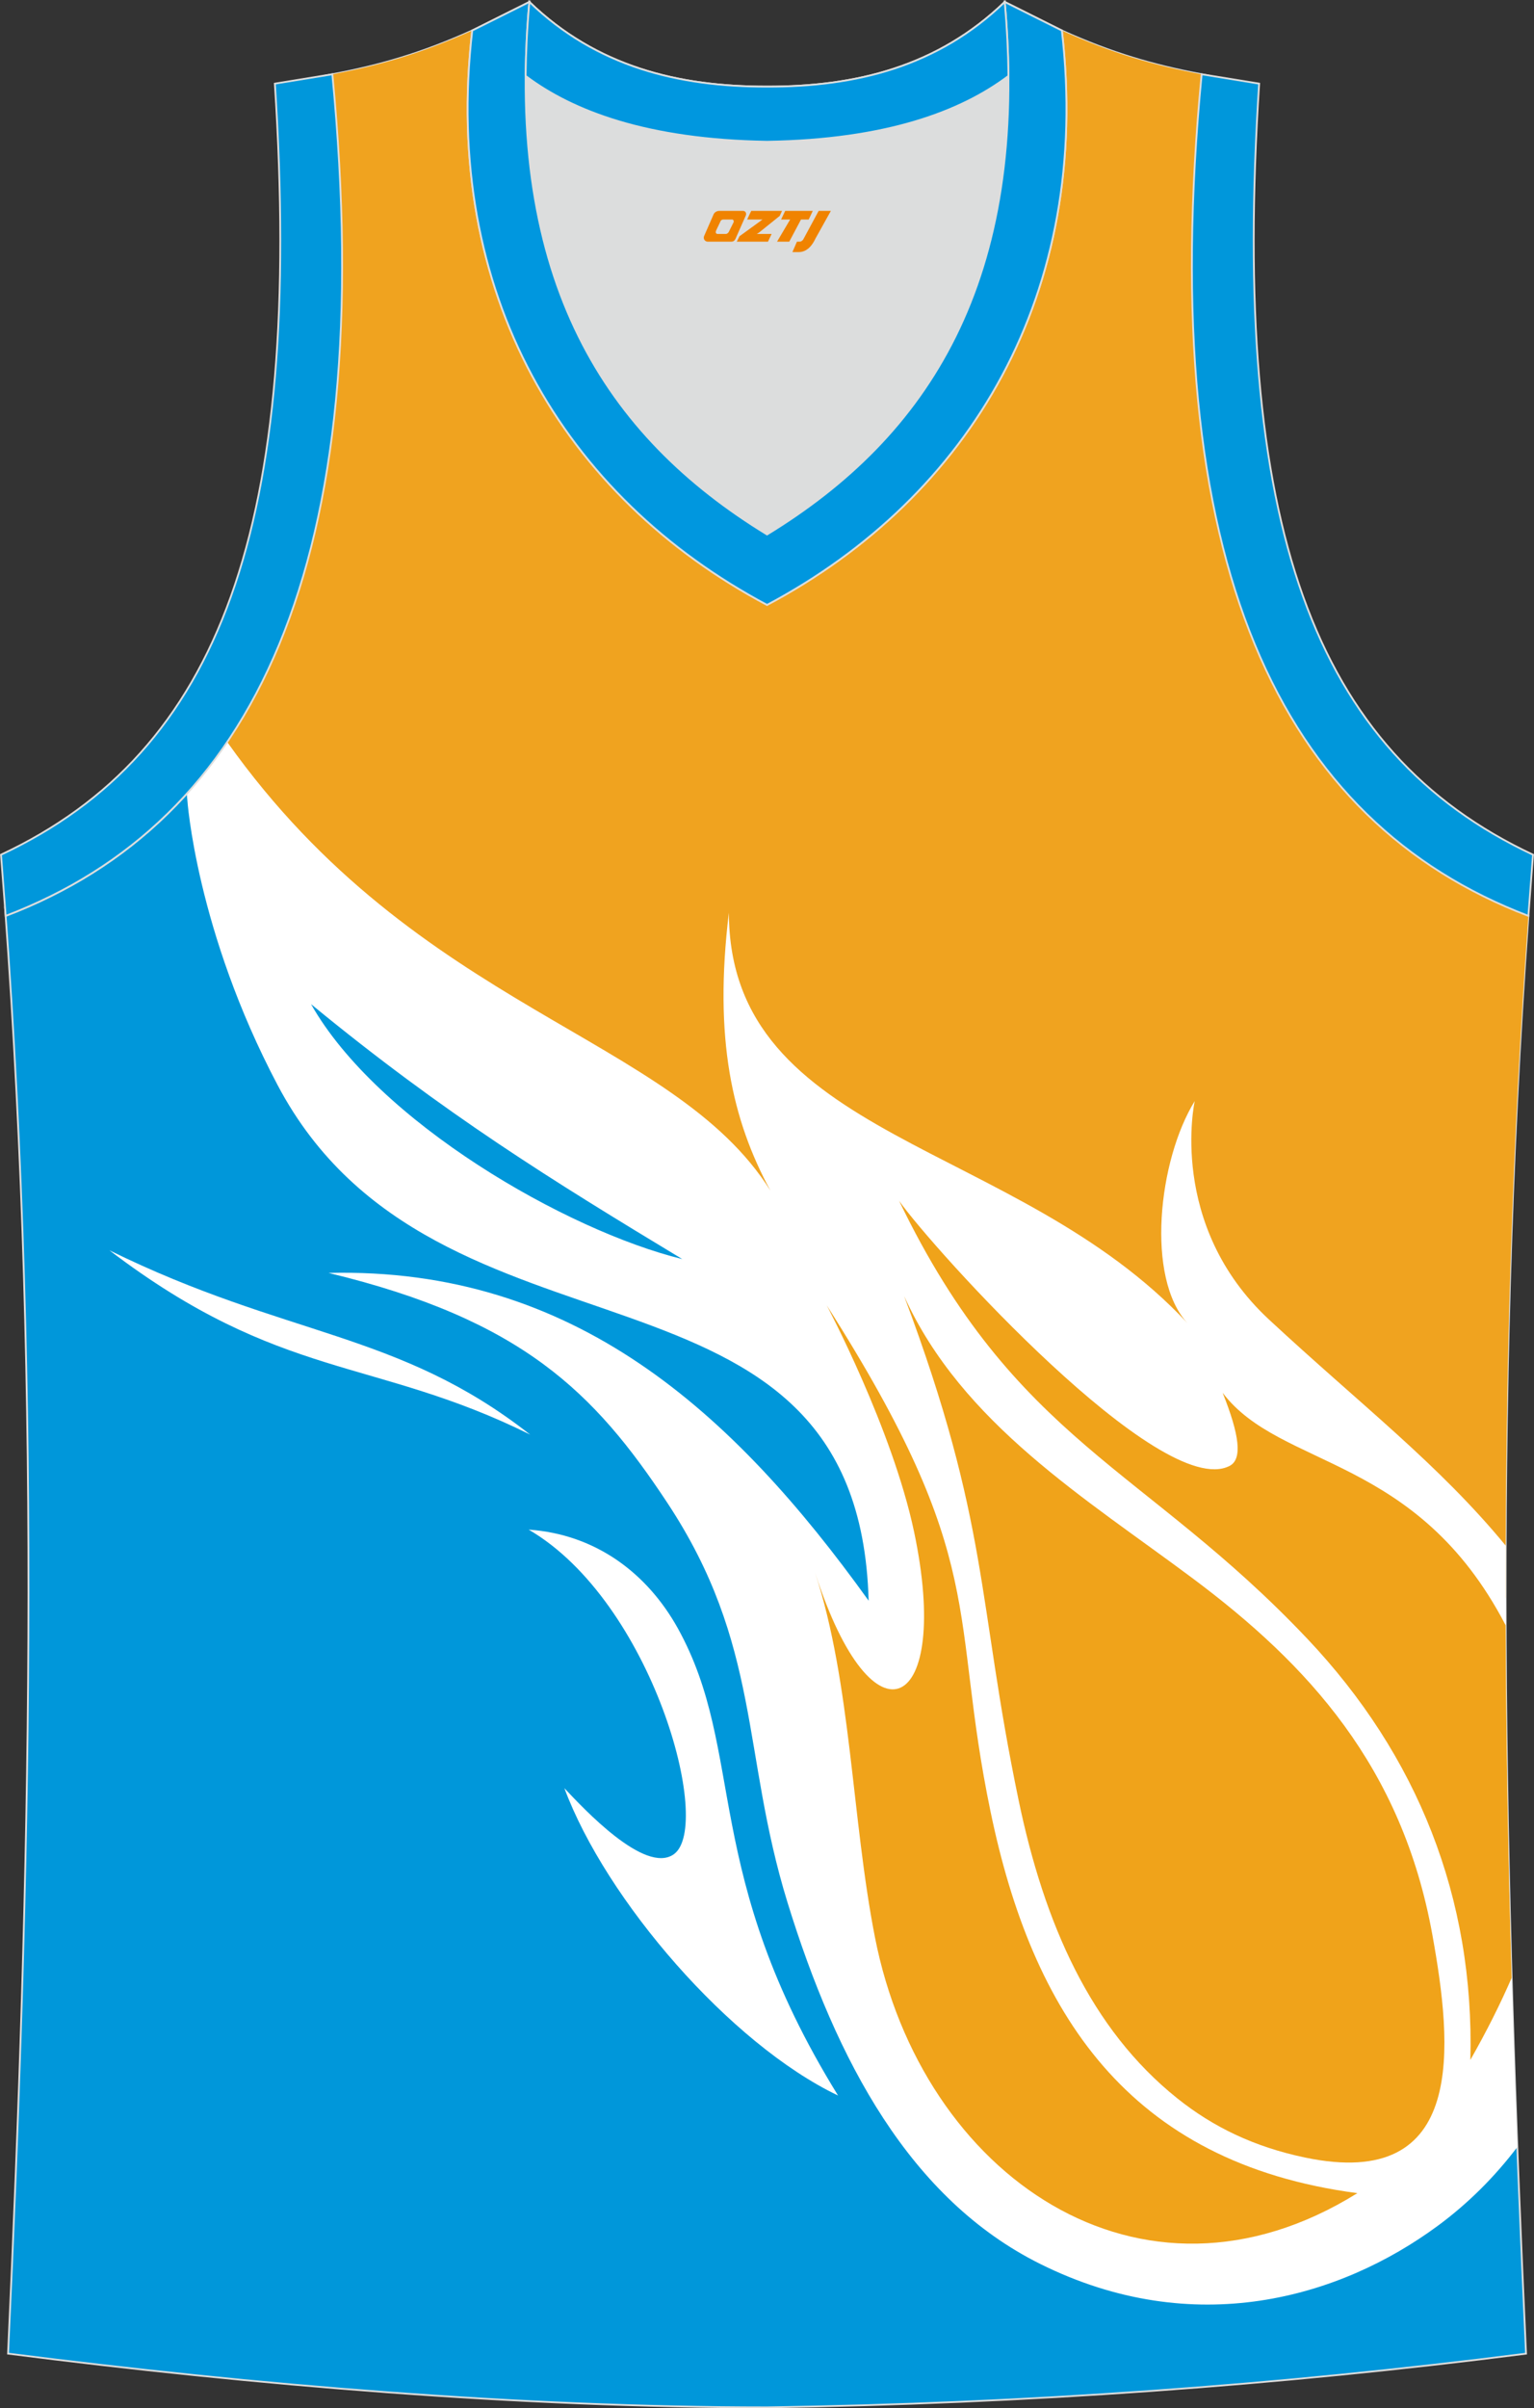
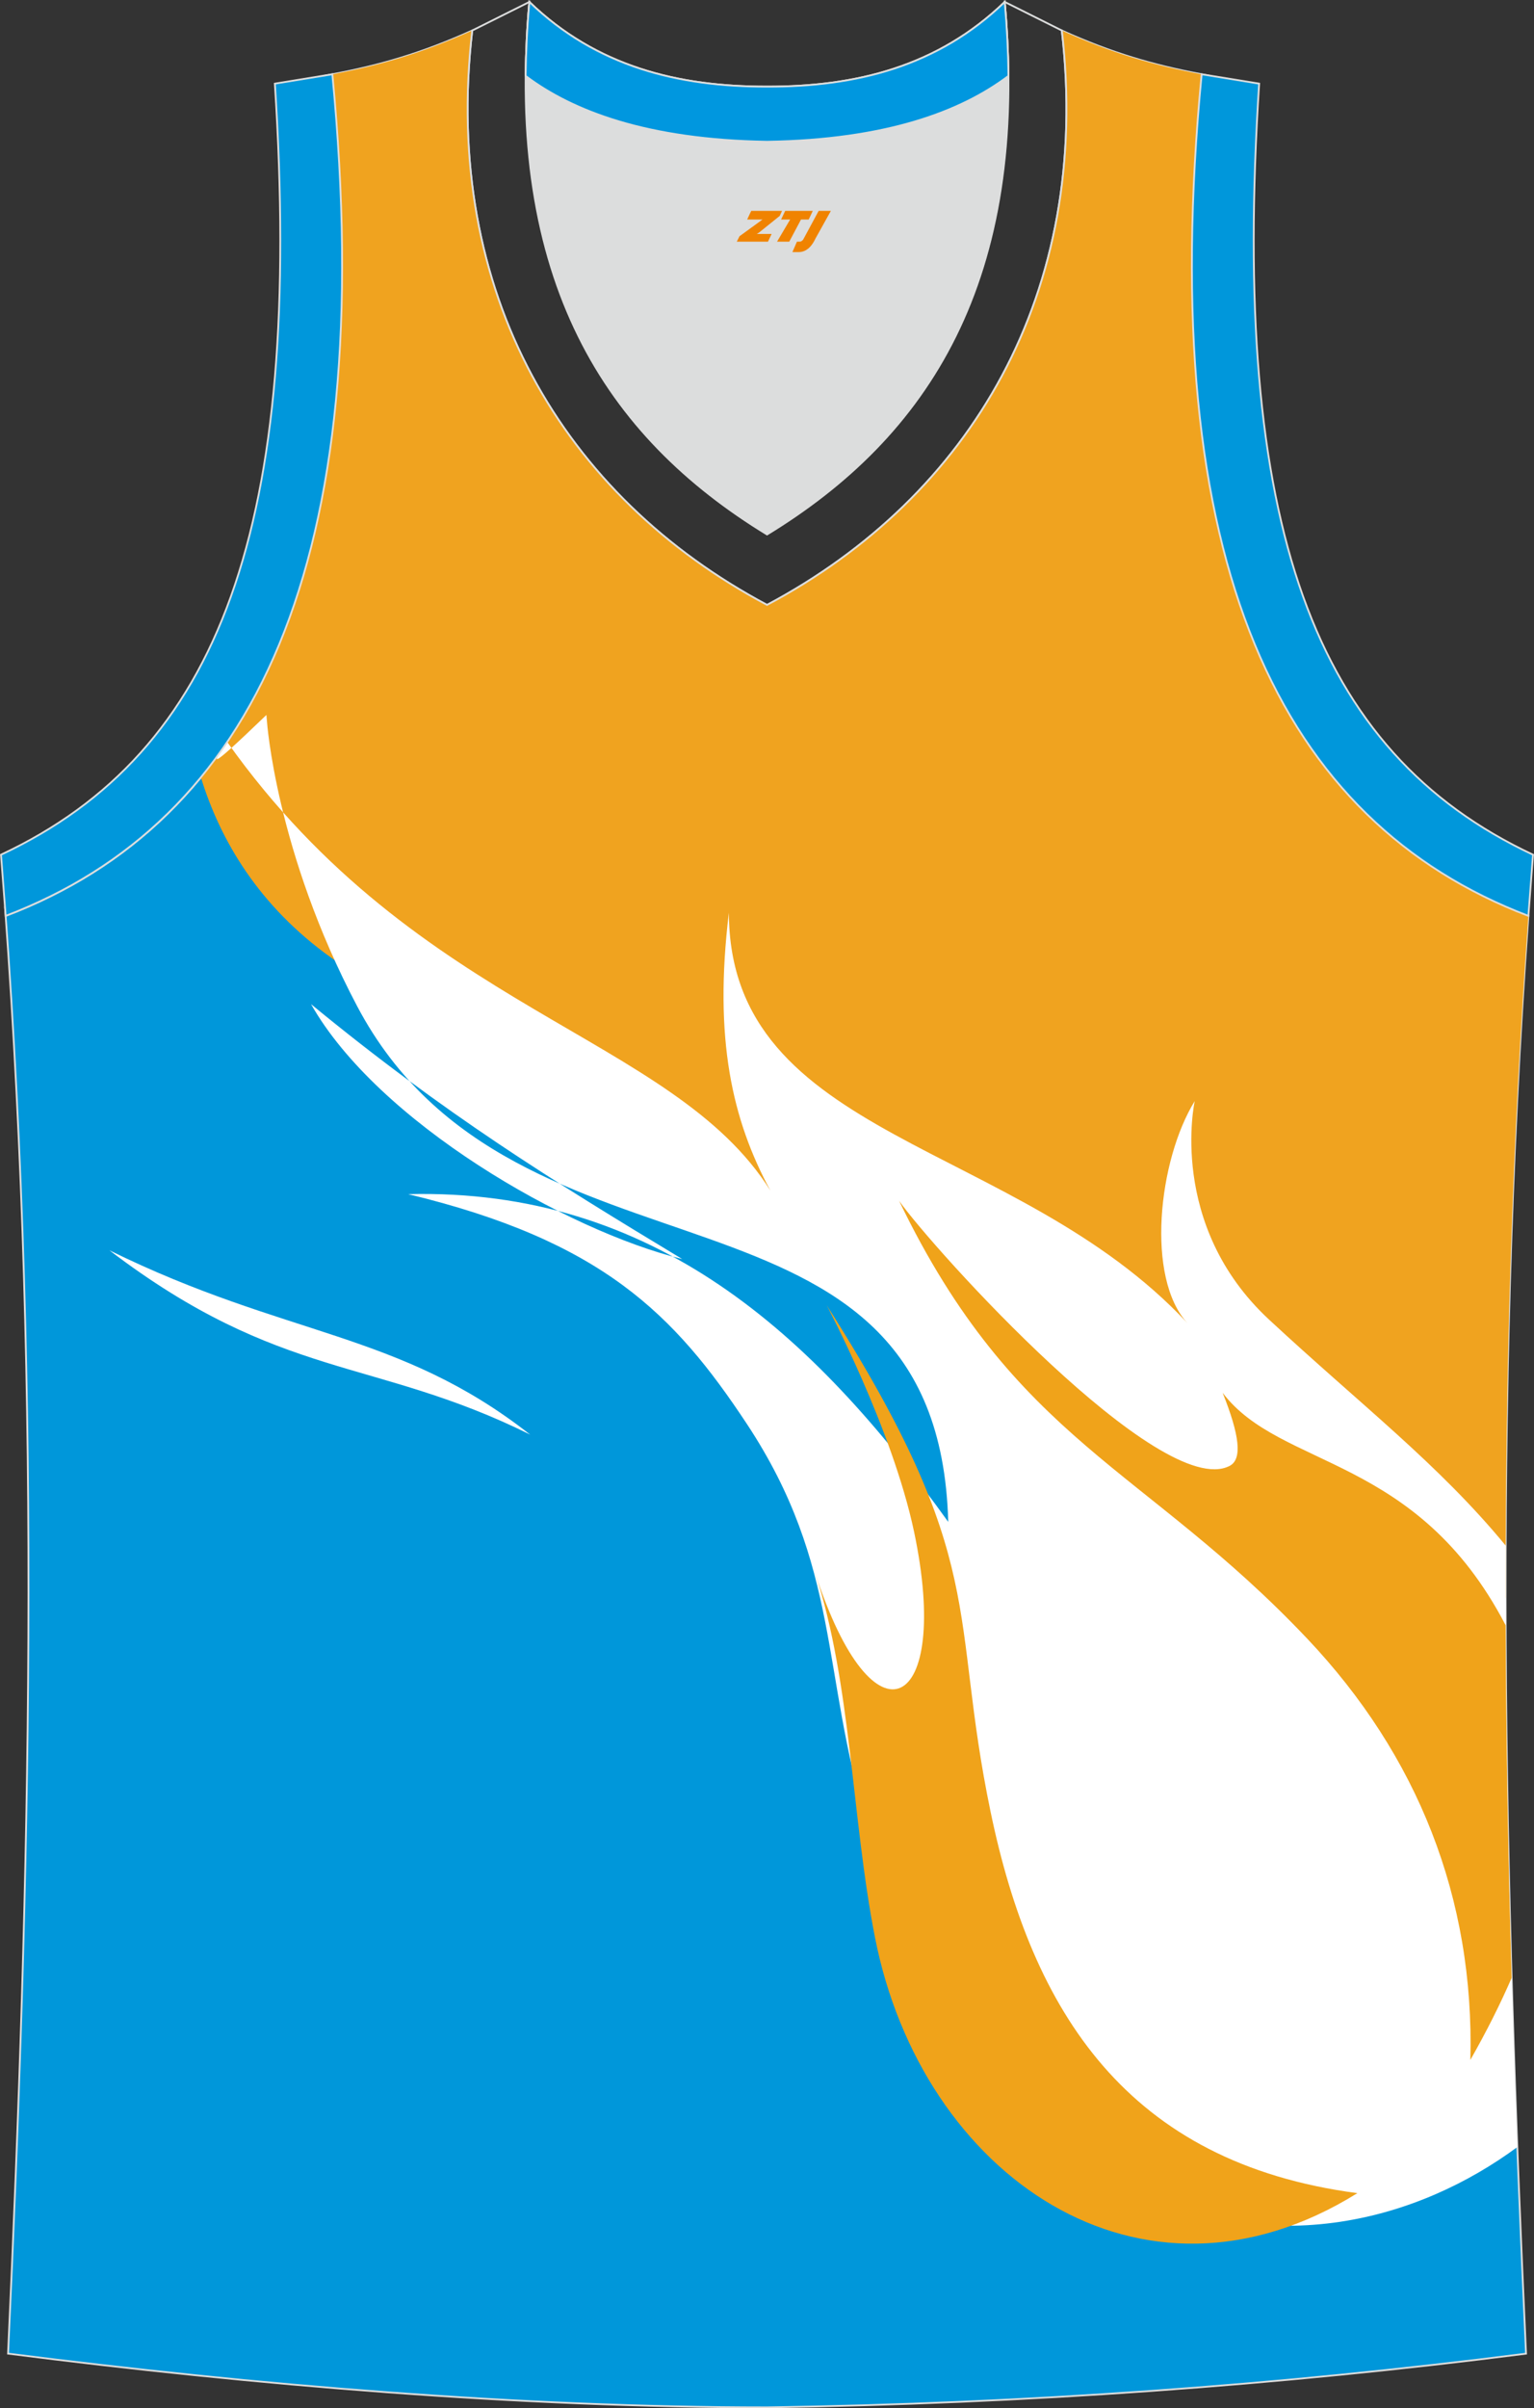
<svg xmlns="http://www.w3.org/2000/svg" version="1.1" id="图层_1" x="0px" y="0px" width="339.16px" height="532.13px" viewBox="0 0 339.16 532.13" enable-background="new 0 0 339.16 532.13" xml:space="preserve">
  <rect x="0" y="0" width="339.16" height="532.13" fill="#333333" stroke="none" />
  <g>
    <path fill="#0097DA" stroke="#DCDDDD" stroke-width="0.4" stroke-miterlimit="22.926" d="M169.56,531.93c0.02,0,0.03,0,0.05,0   H169.56L169.56,531.93L169.56,531.93z M169.61,531.93c57.41-0.83,113.01-4.88,167.79-11.86c-4.79-104.04-7.35-208.91,0.52-317.69   l-0.01,0c-54.56-20.79-82.7-77.29-72.23-185.96l0.02,0c-10.66-2-19.75-4.62-30.94-9.67c6.7,58.04-20.21,103-65.18,126.92   c-44.97-23.93-71.88-68.89-65.18-126.92c-11.19,5.04-20.28,7.67-30.94,9.67l0.02,0C83.96,125.09,55.82,181.58,1.26,202.38   L1.1,200.3c8.06,109.52,5.5,215.07,0.68,319.76C56.11,526.99,114.88,531.93,169.61,531.93z" />
    <path fill="#F0A31F" d="M44.42,171.78c4.27,13.88,12.76,28.37,28.82,39.85c44.8,32,138.67,86.4,138.67,86.4l98.14,67.2L332.88,353   c-0.05-49.56,1.35-99.66,5.04-150.62l-0.01,0c-54.56-20.79-82.7-77.29-72.23-185.96l0.02,0c-10.66-2-19.75-4.62-30.94-9.67   c6.7,58.04-20.21,103-65.18,126.92c-44.97-23.93-71.88-68.89-65.18-126.92c-11.19,5.04-20.28,7.67-30.94,9.67l0.02,0   C80.68,91.01,69.67,141.02,44.42,171.78z" />
-     <path fill="#FFFFFF" d="M50.24,163.96c42.32,59.62,98.51,64.73,120.09,99.12c-8.47-15.63-12.55-33.55-9.18-61.4   c0.13,50.27,63.6,50.12,101.39,90.69c-9.24-9.99-6.48-35.96,1.61-49.08c0,0-6.11,27.36,16.42,48.28   c20.36,18.9,37.46,31.9,52.33,49.95c-0.16,44.68,0.9,88.91,2.57,132.9c-5.02,6.6-10.88,12.46-17.6,17.41   c-21.63,15.94-53.86,25.34-87.89,8.41c-28.74-14.3-45.05-44.8-55.88-79.91c-10.21-33.14-5.73-56.78-26.6-88.33   c-16.02-24.23-32.02-40.41-74.86-50.73c54.26-1.33,89.48,30.75,119.41,72.42c-2.22-81.51-95.53-47.42-130.68-113.94   c-18.03-34.12-19.96-63.09-19.96-63.09l-0.11-1.27C44.49,171.85,47.47,168.05,50.24,163.96L50.24,163.96z M68.77,221.88   c14.76,26.04,56.46,50.04,82.08,56.33C122.06,260.83,98.37,246.21,68.77,221.88z" />
+     <path fill="#FFFFFF" d="M50.24,163.96c42.32,59.62,98.51,64.73,120.09,99.12c-8.47-15.63-12.55-33.55-9.18-61.4   c0.13,50.27,63.6,50.12,101.39,90.69c-9.24-9.99-6.48-35.96,1.61-49.08c0,0-6.11,27.36,16.42,48.28   c20.36,18.9,37.46,31.9,52.33,49.95c-0.16,44.68,0.9,88.91,2.57,132.9c-21.63,15.94-53.86,25.34-87.89,8.41c-28.74-14.3-45.05-44.8-55.88-79.91c-10.21-33.14-5.73-56.78-26.6-88.33   c-16.02-24.23-32.02-40.41-74.86-50.73c54.26-1.33,89.48,30.75,119.41,72.42c-2.22-81.51-95.53-47.42-130.68-113.94   c-18.03-34.12-19.96-63.09-19.96-63.09l-0.11-1.27C44.49,171.85,47.47,168.05,50.24,163.96L50.24,163.96z M68.77,221.88   c14.76,26.04,56.46,50.04,82.08,56.33C122.06,260.83,98.37,246.21,68.77,221.88z" />
    <path fill="#FFFFFF" d="M24.19,276.27c39.28,19.31,63.85,17.83,93.02,40.72C82.7,299.87,62.12,305.13,24.19,276.27z" />
-     <path fill="#FFFFFF" d="M116.89,337.99c27.32,15.91,40.9,65.52,32.07,71.74c-6.38,4.49-20.03-10.2-24.18-14.61   c9.18,24.69,36.63,56.5,60.51,67.91c-30.44-49.26-20.26-75.81-35.4-103.19C143.18,347.73,131.81,339.02,116.89,337.99z" />
    <path fill="#F0A31A" d="M180.21,347.49c8.01,24.44,8.09,54.35,13.24,80.59c10.32,52.63,58.73,86.35,106.66,56.52   c-50.92-6.71-71.92-40.11-81.09-84.23c-9.24-44.46,0.01-55.03-36.23-111.94c0,0,14.48,27.2,19.31,50.05   C210.5,378.24,193.09,387.48,180.21,347.49z" />
-     <path fill="#F0A31A" d="M288.48,476.72c-11.19-2.35-20.27-6.73-28.19-13.07c-19.15-15.31-29.4-38.56-35.1-65.97   c-9.24-44.46-6.35-60.82-25.29-111.3c12.78,28.22,40.22,44.74,63.98,62.51c25.16,18.82,46.12,41.34,52.83,78.74   C321.05,451.78,324.56,484.31,288.48,476.72z" />
    <path fill="#F0A31A" d="M289.04,362.1c24.36,25.75,36.97,57.26,36.05,93.06c3.64-6.4,6.65-12.42,9.12-18.11   c-0.75-25.86-1.23-51.82-1.32-77.93c-19.72-37.84-49.79-34.45-62.57-51.37c3.72,9.31,4.43,14.69,1.52,16.17   c-15.23,7.75-65.71-48.15-73.05-58.58C224.48,318.62,253.13,324.15,289.04,362.1z" />
    <path fill="#DCDDDD" stroke="#DCDDDD" stroke-width="0.216" stroke-miterlimit="22.926" d="M169.59,31.33   c26.46-0.42,42.94-6.71,53.32-14.5c0.02-0.06,0.03-0.12,0.05-0.17c0.48,51.69-21.13,81.77-53.37,101.45   c-32.24-19.68-53.84-49.76-53.36-101.45c0.02,0.06,0.03,0.12,0.05,0.17C126.65,24.62,143.12,30.91,169.59,31.33z" />
    <path fill="#0097DB" stroke="#DCDDDD" stroke-width="0.4" stroke-miterlimit="22.926" d="M1.25,202.37   c54.56-20.79,82.7-77.29,72.23-185.96l-12.71,2.07c6.31,97.73-12.02,147.62-60.55,170.38L1.25,202.37z" />
    <path fill="none" stroke="#DCDDDD" stroke-width="0.4" stroke-miterlimit="22.926" d="M117.04,0.43   c-5.53,61.77,17.08,96.01,52.55,117.67c35.47-21.65,58.08-55.89,52.55-117.67l12.63,6.31c6.7,58.04-20.2,103-65.18,126.92   c-44.97-23.93-71.88-68.89-65.18-126.92L117.04,0.43z" />
    <path fill="#0097DB" stroke="#DCDDDD" stroke-width="0.4" stroke-miterlimit="22.926" d="M337.91,202.37   c-54.56-20.79-82.7-77.29-72.23-185.96l12.71,2.07c-6.3,97.73,12.02,147.62,60.55,170.38l-1.02,13.51L337.91,202.37z" />
    <path fill="none" stroke="#DCDDDD" stroke-width="0.4" stroke-miterlimit="22.926" d="M117.04,0.43   c14.82,14.3,32.94,18.75,52.55,18.71c19.61,0.05,37.72-4.4,52.55-18.71c0.5,5.63,0.77,11.02,0.82,16.2   c-0.02,0.06-0.03,0.13-0.05,0.19c-10.37,7.8-26.85,14.09-53.32,14.5c-26.47-0.42-42.94-6.71-53.32-14.5   c-0.02-0.06-0.03-0.13-0.05-0.19C116.27,11.45,116.53,6.06,117.04,0.43z" />
-     <path fill="#0097DF" stroke="#DCDDDD" stroke-width="0.4" stroke-miterlimit="22.926" d="M117.04,0.43   c-5.53,61.77,17.08,96.01,52.55,117.67c35.47-21.65,58.08-55.89,52.55-117.67l12.63,6.31c6.7,58.04-20.2,103-65.18,126.92   c-44.97-23.93-71.88-68.89-65.18-126.92L117.04,0.43z" />
    <path fill="#0097DF" stroke="#DCDDDD" stroke-width="0.4" stroke-miterlimit="22.926" d="M117.04,0.43   c14.82,14.3,32.94,18.75,52.55,18.71c19.61,0.05,37.72-4.4,52.55-18.71c0.5,5.63,0.77,11.02,0.82,16.2   c-0.02,0.06-0.03,0.13-0.05,0.19c-10.37,7.8-26.85,14.09-53.32,14.5c-26.47-0.42-42.94-6.71-53.32-14.5   c-0.02-0.06-0.03-0.13-0.05-0.19C116.27,11.45,116.53,6.06,117.04,0.43z" />
  </g>
  <g>
    <path fill="#F08300" d="M181,46.6l-3.4,6.3c-0.2,0.3-0.5,0.5-0.8,0.5h-0.6l-1,2.3h1.2c2,0.1,3.2-1.5,3.9-3L183.7,46.6h-2.5L181,46.6z" />
    <polygon fill="#F08300" points="173.8,46.6 ,179.7,46.6 ,178.8,48.5 ,177.1,48.5 ,174.5,53.4 ,171.8,53.4 ,174.7,48.5 ,172.7,48.5 ,173.6,46.6" />
    <polygon fill="#F08300" points="167.8,51.7 ,167.3,51.7 ,167.8,51.4 ,172.4,47.7 ,172.9,46.6 ,166.1,46.6 ,165.8,47.2 ,165.2,48.5 ,168,48.5 ,168.6,48.5 ,163.5,52.2    ,162.9,53.4 ,169.5,53.4 ,169.8,53.4 ,170.6,51.7" />
-     <path fill="#F08300" d="M164.3,46.6H159C158.5,46.6,158,46.9,157.8,47.3L155.7,52.1C155.4,52.7,155.8,53.4,156.5,53.4h5.2c0.4,0,0.7-0.2,0.9-0.6L164.9,47.6C165.1,47.1,164.8,46.6,164.3,46.6z M162.2,49.1L161.1,51.3C160.9,51.6,160.6,51.7,160.5,51.7l-1.8,0C158.5,51.7,158.1,51.6,158.3,51l1-2.1c0.1-0.3,0.4-0.4,0.7-0.4h1.9   C162.1,48.5,162.3,48.8,162.2,49.1z" />
  </g>
</svg>